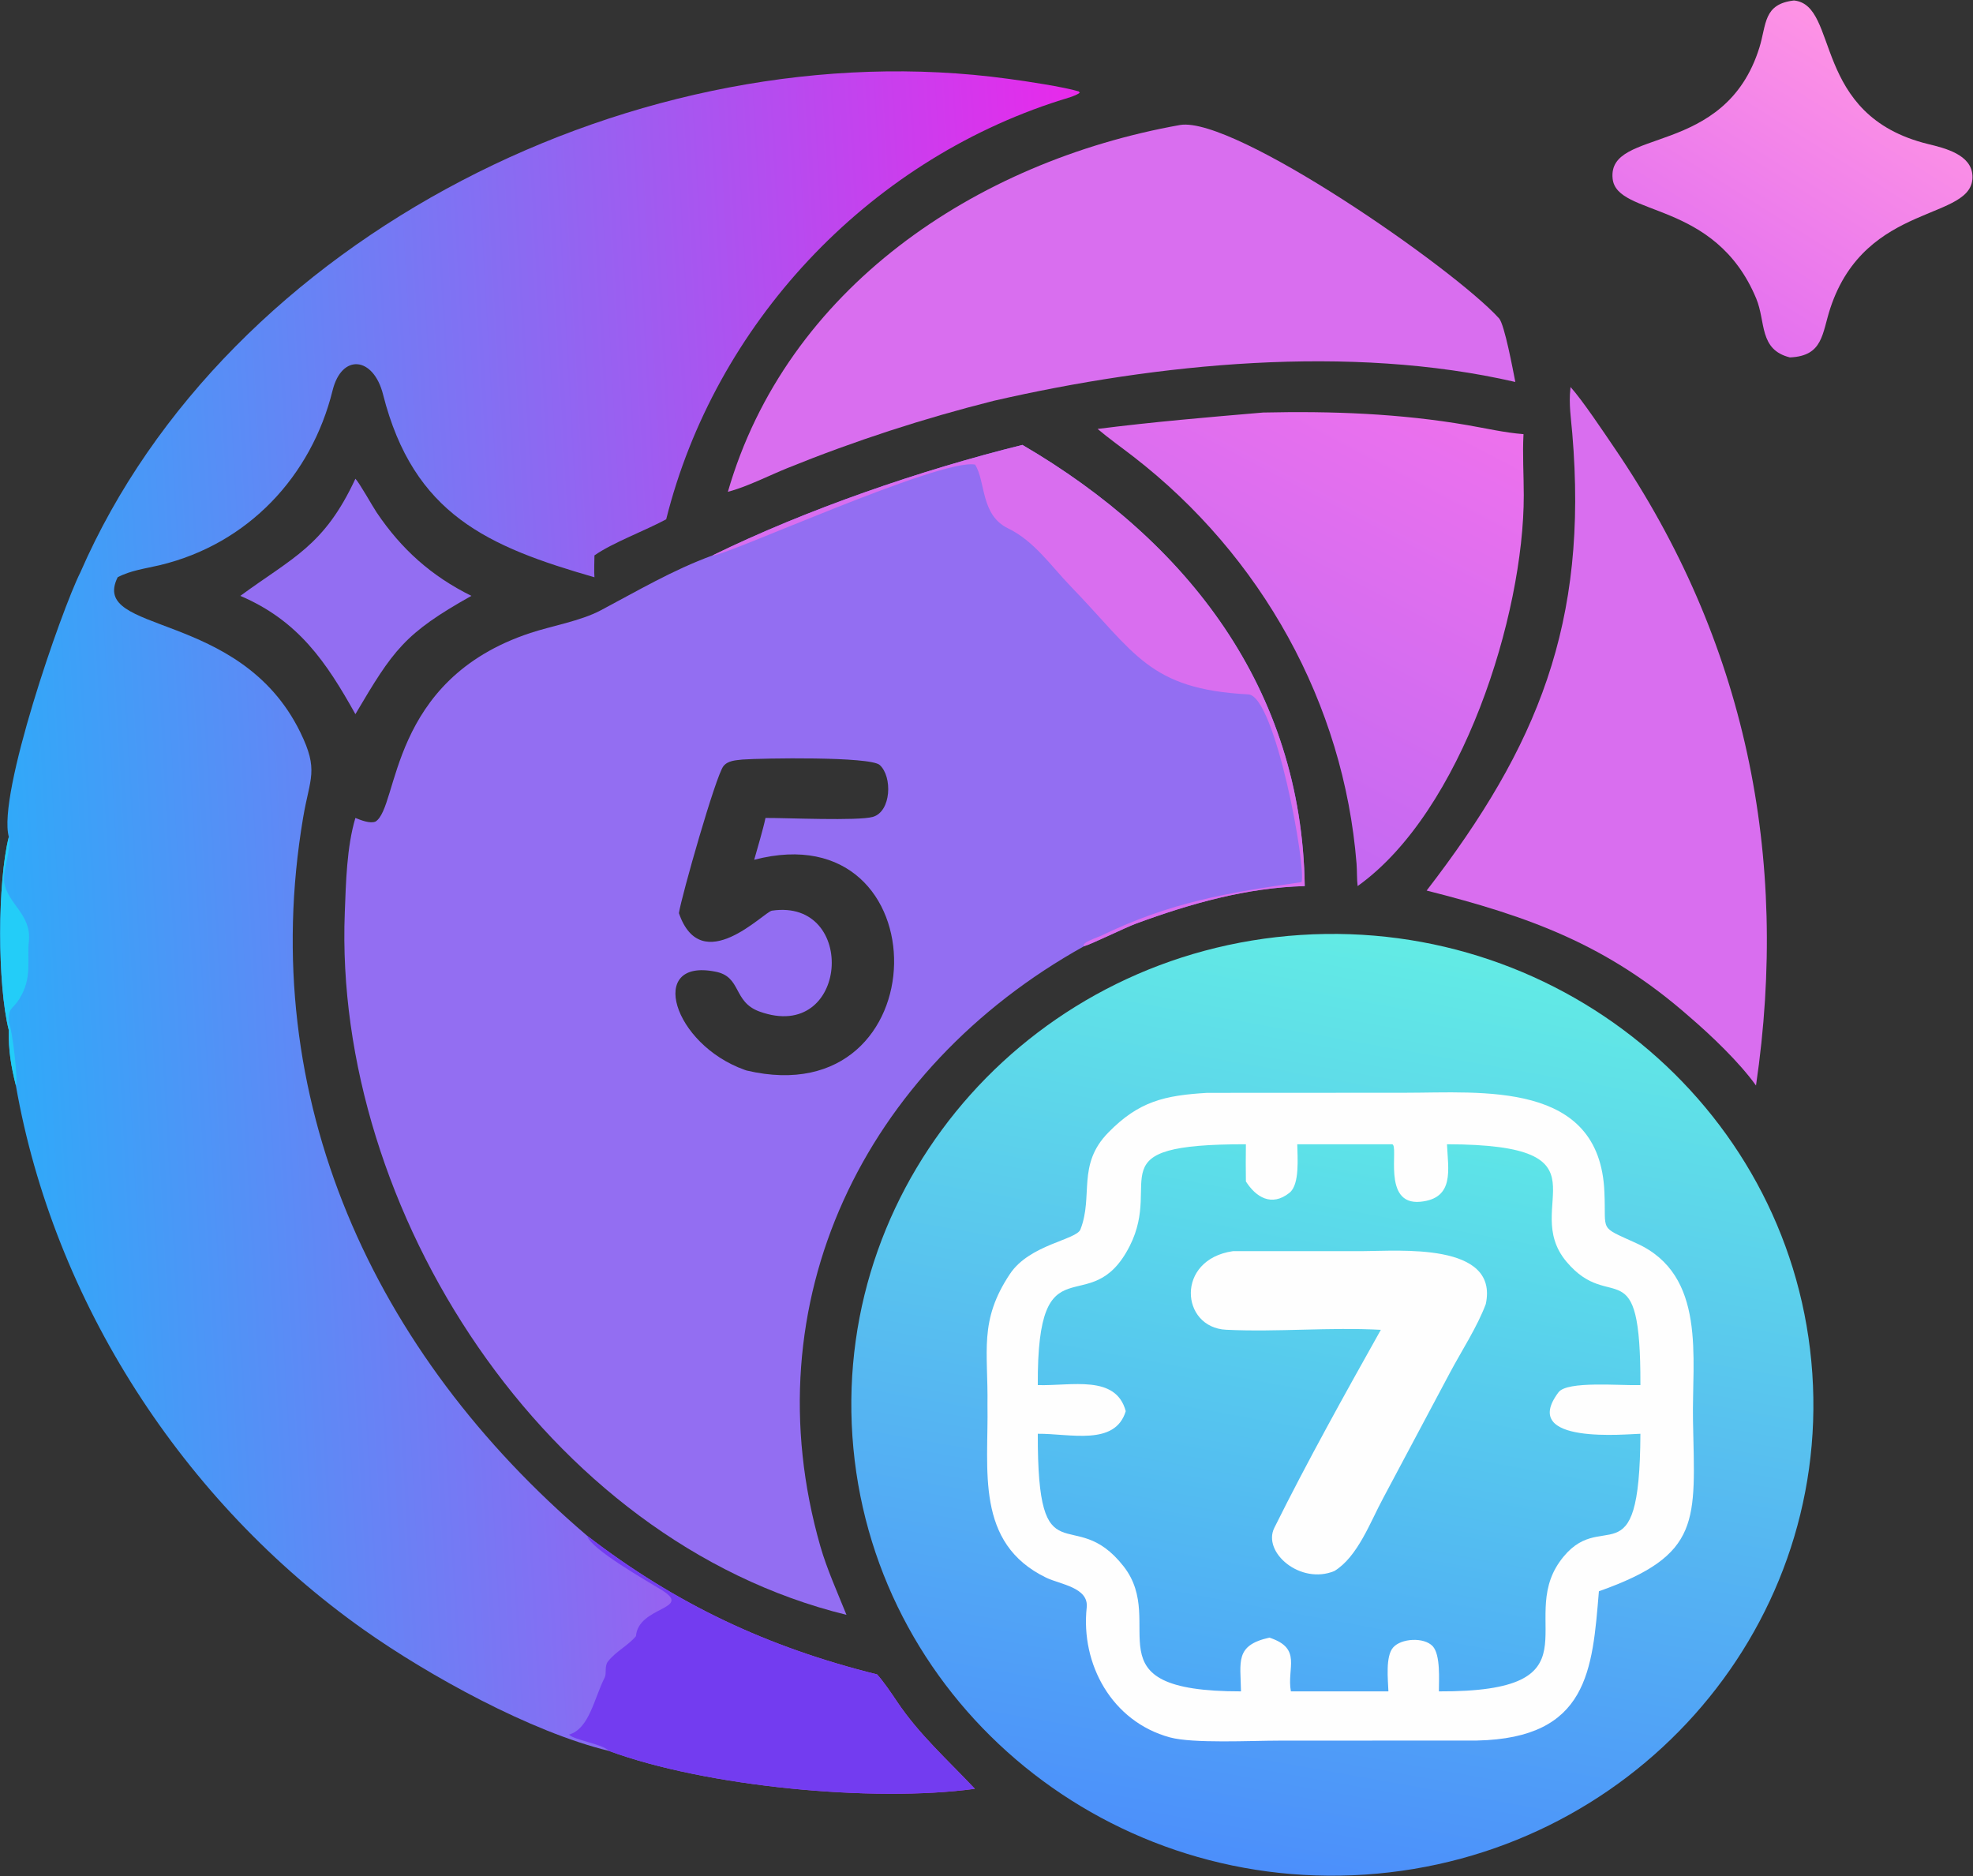
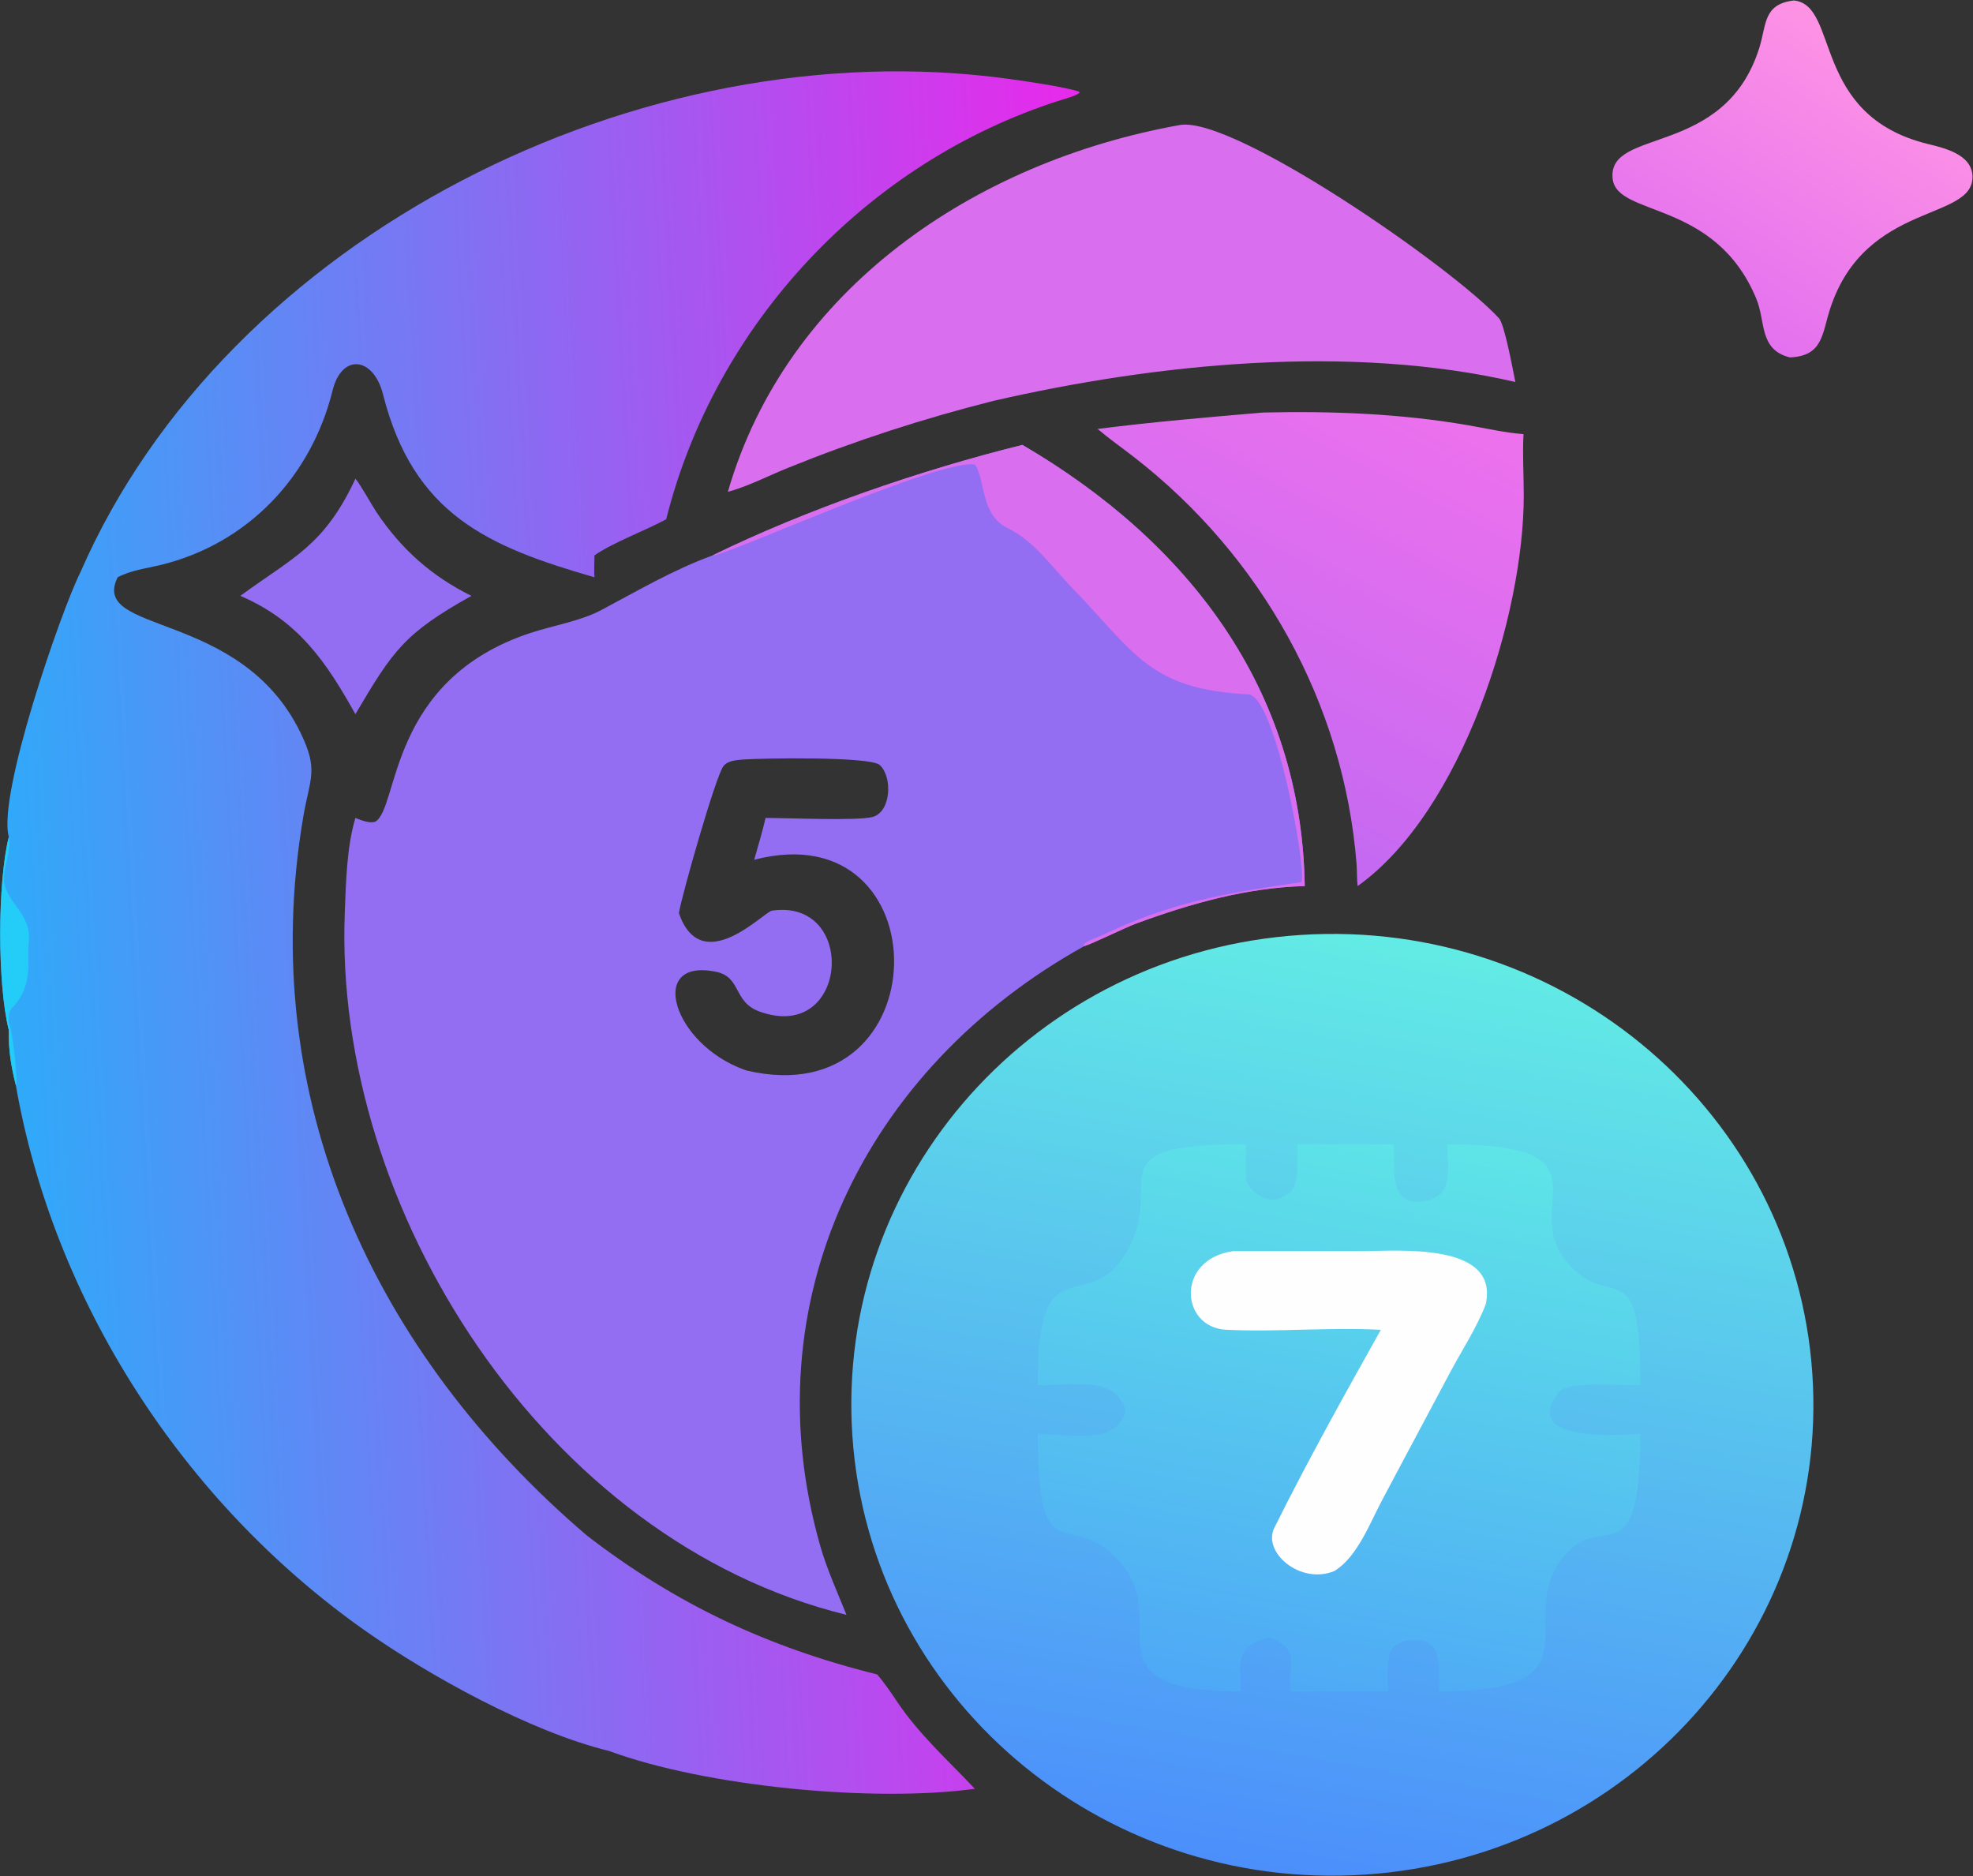
<svg xmlns="http://www.w3.org/2000/svg" width="61" height="58" viewBox="0 0 61 58" fill="none">
  <rect x="0" y="0" width="61" height="58" fill="#333333" stroke="none" />
  <g clip-path="url(#clip0_1_8)">
    <path d="M40.219 28.905C48.409 28.379 55.486 34.446 56.032 42.462C56.578 50.478 50.388 57.412 42.199 57.956C33.998 58.5 26.901 52.429 26.354 44.4C25.807 36.372 32.017 29.432 40.219 28.905Z" fill="url(#paint0_linear_1_8)" />
-     <path d="M37.321 33.787L43.431 33.784C45.818 33.784 49.465 33.402 49.604 36.855C49.662 38.115 49.409 37.893 50.596 38.438C52.776 39.421 52.305 41.993 52.343 43.926C52.403 47.023 52.624 48.067 49.434 49.196C49.231 51.628 49.109 53.738 45.664 53.811L39.542 53.814C38.68 53.814 36.883 53.908 36.169 53.713C34.373 53.223 33.41 51.447 33.598 49.698C33.664 49.077 32.782 48.986 32.348 48.777C30.136 47.708 30.567 45.435 30.53 43.433C30.555 41.777 30.257 40.837 31.225 39.385C31.835 38.471 33.277 38.335 33.404 38.01C33.81 36.97 33.289 36.014 34.263 35.017C35.21 34.047 36.004 33.866 37.321 33.787Z" fill="#FEFEFE" />
    <path d="M43.041 35.376C43.265 35.406 42.711 37.268 43.911 37.154C44.984 37.052 44.769 36.143 44.737 35.376C49.983 35.386 46.968 37.271 48.433 39.009C49.816 40.651 50.73 38.529 50.717 42.822C50.093 42.842 48.456 42.685 48.186 43.043C46.943 44.689 50.351 44.329 50.717 44.327C50.697 49.044 49.507 46.463 48.218 48.287C46.906 50.145 49.509 52.312 44.487 52.291C44.487 51.928 44.54 51.162 44.296 50.895C44.022 50.605 43.319 50.651 43.072 50.934C42.831 51.21 42.913 51.928 42.926 52.291H39.911C39.777 51.565 40.272 50.964 39.246 50.629C38.173 50.868 38.355 51.375 38.368 52.291C33.555 52.294 36.131 50.204 34.739 48.426C33.178 46.43 32.071 48.925 32.086 44.327C33.083 44.318 34.476 44.715 34.805 43.628C34.502 42.49 33.131 42.852 32.086 42.822C32.059 38.195 33.702 40.94 34.929 38.52C35.968 36.468 33.817 35.372 38.52 35.376C38.515 35.764 38.514 36.139 38.52 36.526C38.827 37.007 39.31 37.32 39.867 36.877C40.19 36.62 40.114 35.782 40.108 35.376H43.041Z" fill="url(#paint1_linear_1_8)" />
    <path d="M38.119 38.681L42.154 38.68C43.228 38.68 46.347 38.398 45.937 40.315C45.676 41.02 45.174 41.786 44.821 42.453L42.762 46.32C42.371 47.041 41.981 48.127 41.256 48.57C40.203 49.005 39.024 47.991 39.398 47.236C40.414 45.19 41.573 43.109 42.692 41.113C41.103 41.027 39.5 41.188 37.909 41.111C36.5 41.043 36.337 38.94 38.119 38.681Z" fill="#FEFEFE" />
    <path d="M31.611 13.755C36.729 16.747 40.247 21.306 40.339 27.394C38.535 27.444 36.81 27.934 35.126 28.553C34.785 28.678 33.746 29.191 33.517 29.253C26.704 33.041 23.202 40.265 25.364 47.808C25.561 48.496 25.899 49.252 26.171 49.925C16.843 47.642 10.302 37.368 10.66 28.212C10.695 27.301 10.718 26.189 10.988 25.288C11.157 25.355 11.438 25.471 11.61 25.4C12.337 24.947 12 21.019 16.401 19.568C17.046 19.355 17.951 19.198 18.568 18.872C19.714 18.266 20.795 17.623 22.031 17.171C24.937 15.748 28.469 14.533 31.611 13.755ZM20.99 28.23C21.687 30.256 23.62 28.189 23.866 28.154C26.53 27.764 26.242 32.268 23.484 31.274C22.647 30.972 22.938 30.187 22.107 30.038C20.005 29.624 20.804 32.286 23.026 33.077L23.082 33.096C29.093 34.511 29.155 25.057 23.318 26.581C23.421 26.209 23.591 25.652 23.667 25.288C24.308 25.284 26.531 25.386 26.986 25.255C27.556 25.092 27.597 24.012 27.199 23.651C26.902 23.382 23.557 23.439 22.958 23.482C22.75 23.506 22.509 23.51 22.367 23.686C22.131 23.979 21.069 27.711 20.99 28.23Z" fill="#936EF2" />
    <path d="M31.611 13.755C36.729 16.747 40.247 21.306 40.339 27.394C38.535 27.444 36.81 27.934 35.126 28.553C34.785 28.678 33.746 29.191 33.517 29.253C33.409 29.147 33.957 28.972 34.04 28.931C36.21 27.883 37.949 27.603 40.239 27.272C40.395 26.827 39.43 21.52 38.597 21.468C35.513 21.307 35.102 20.191 33.096 18.12C32.495 17.499 31.978 16.728 31.165 16.334C30.314 15.921 30.48 14.896 30.148 14.364C29.084 14.152 22.356 17.229 22.031 17.171C24.937 15.748 28.469 14.533 31.611 13.755Z" fill="#D96EEF" />
    <path d="M2.484 17.697C7.013 7.306 19.82 0.885 31.165 2.436C31.69 2.504 32.895 2.687 33.354 2.827L33.383 2.868C33.25 2.97 32.952 3.046 32.787 3.098C26.758 5.014 22.095 10.065 20.597 16.055C19.948 16.406 18.934 16.78 18.379 17.171C18.377 17.327 18.364 17.71 18.379 17.847C15.092 16.901 12.785 15.911 11.843 12.195C11.546 11.022 10.567 10.921 10.283 12.07C9.627 14.723 7.671 16.818 4.941 17.473C4.505 17.577 4.038 17.634 3.638 17.847C2.753 19.63 7.415 18.821 9.282 22.634C9.865 23.824 9.58 24.041 9.371 25.282C7.908 33.96 11.551 41.846 18.15 47.477C20.893 49.589 23.721 50.923 27.118 51.767C27.325 51.999 27.559 52.345 27.733 52.605C28.414 53.623 29.307 54.417 30.14 55.303C26.992 55.734 21.805 55.232 18.828 54.132C16.411 53.547 13.245 51.798 11.246 50.384C5.644 46.42 1.661 40.23 0.491 33.56C0.34 32.953 0.26 32.472 0.273 31.852C-0.083 30.449 -0.081 27.267 0.273 25.872C-0.09 24.588 1.896 18.867 2.484 17.697Z" fill="url(#paint2_linear_1_8)" />
-     <path d="M18.15 47.477C20.893 49.589 23.721 50.923 27.118 51.767C27.325 51.999 27.559 52.345 27.733 52.605C28.414 53.623 29.307 54.417 30.14 55.303C26.992 55.734 21.805 55.232 18.828 54.132C18.624 53.914 17.741 53.795 17.591 53.627C18.219 53.451 18.368 52.508 18.695 51.864C18.761 51.735 18.683 51.512 18.796 51.367C19.049 51.046 19.4 50.892 19.662 50.584C19.734 49.653 21.439 49.763 20.456 49.156C20.016 48.884 18.26 47.894 18.15 47.477Z" fill="#733CF0" />
    <path d="M0.273 25.872C0.364 26.256 0.068 26.918 0.13 27.289C0.252 27.965 0.982 28.275 0.892 29.108C0.831 29.666 1.008 30.237 0.592 30.892C0.365 31.248 0.257 31.118 0.273 31.615C0.37 31.769 0.57 33.416 0.491 33.56C0.34 32.953 0.26 32.472 0.273 31.852C-0.083 30.449 -0.081 27.267 0.273 25.872Z" fill="#23CDF8" />
    <path d="M36.491 3.863C38.171 3.598 44.934 8.287 46.347 9.843C46.517 10.031 46.778 11.447 46.85 11.809C41.737 10.631 35.781 11.233 30.729 12.39C28.546 12.939 26.43 13.627 24.346 14.471C23.784 14.698 23.082 15.056 22.504 15.205C24.312 8.942 30.13 4.996 36.491 3.863Z" fill="#D96EEF" />
-     <path d="M48.558 11.966C48.937 12.39 49.584 13.363 49.925 13.864C53.969 19.804 55.334 26.478 54.291 33.56C53.778 32.843 52.901 32.006 52.221 31.424C49.689 29.199 47.276 28.334 44.108 27.533C47.55 23.067 49.106 19.259 48.611 13.401C48.572 12.938 48.5 12.49 48.552 12.022L48.558 11.966Z" fill="#D96EEF" />
    <path d="M39.052 12.754C41.172 12.706 43.283 12.784 45.372 13.144C45.949 13.243 46.518 13.377 47.103 13.422C47.069 14.046 47.111 14.681 47.111 15.31C47.116 19.008 45.208 25.087 41.975 27.394C41.948 27.199 41.958 26.907 41.941 26.701C41.547 21.759 39.008 17.184 35.039 14.115C34.67 13.829 34.291 13.563 33.935 13.261C35.643 13.044 37.336 12.9 39.052 12.754Z" fill="url(#paint3_linear_1_8)" />
    <path d="M55.465 0.015C56.879 0.157 55.986 3.569 59.614 4.454C60.13 4.58 60.952 4.777 60.983 5.433C61.05 6.848 57.687 6.205 56.589 9.526C56.33 10.311 56.372 11.006 55.339 11.05C54.378 10.81 54.598 9.952 54.299 9.232C53.021 6.155 49.979 6.715 49.858 5.521C49.696 3.925 53.334 4.894 54.397 1.467C54.619 0.75 54.515 0.124 55.465 0.015Z" fill="url(#paint4_linear_1_8)" />
    <path d="M10.988 14.801C11.105 14.914 11.519 15.656 11.645 15.843C12.415 16.985 13.336 17.808 14.574 18.422C12.5 19.585 12.159 20.096 10.988 22.079C10.09 20.471 9.23 19.192 7.43 18.422C9.055 17.23 10.022 16.881 10.988 14.801Z" fill="#936EF2" />
  </g>
  <defs>
    <linearGradient id="paint0_linear_1_8" x1="43.819" y1="29.194" x2="38.756" y2="57.695" gradientUnits="userSpaceOnUse">
      <stop stop-color="#62EBE5" />
      <stop offset="1" stop-color="#4C8FFB" />
    </linearGradient>
    <linearGradient id="paint1_linear_1_8" x1="43.087" y1="34.792" x2="39.772" y2="52.721" gradientUnits="userSpaceOnUse">
      <stop stop-color="#5EE5E7" />
      <stop offset="1" stop-color="#4EA8F6" />
    </linearGradient>
    <linearGradient id="paint2_linear_1_8" x1="34.75" y1="27.469" x2="0.133" y2="29.423" gradientUnits="userSpaceOnUse">
      <stop stop-color="#E829EB" />
      <stop offset="1" stop-color="#2FAAF9" />
    </linearGradient>
    <linearGradient id="paint3_linear_1_8" x1="43.241" y1="11.58" x2="36.579" y2="24.355" gradientUnits="userSpaceOnUse">
      <stop stop-color="#ED71ED" />
      <stop offset="1" stop-color="#C469F2" />
    </linearGradient>
    <linearGradient id="paint4_linear_1_8" x1="57.947" y1="1.532" x2="52.928" y2="9.517" gradientUnits="userSpaceOnUse">
      <stop stop-color="#FE93E5" />
      <stop offset="1" stop-color="#E471EF" />
    </linearGradient>
    <clipPath id="clip0_1_8">
      <rect width="61" height="58" fill="white" />
    </clipPath>
  </defs>
</svg>